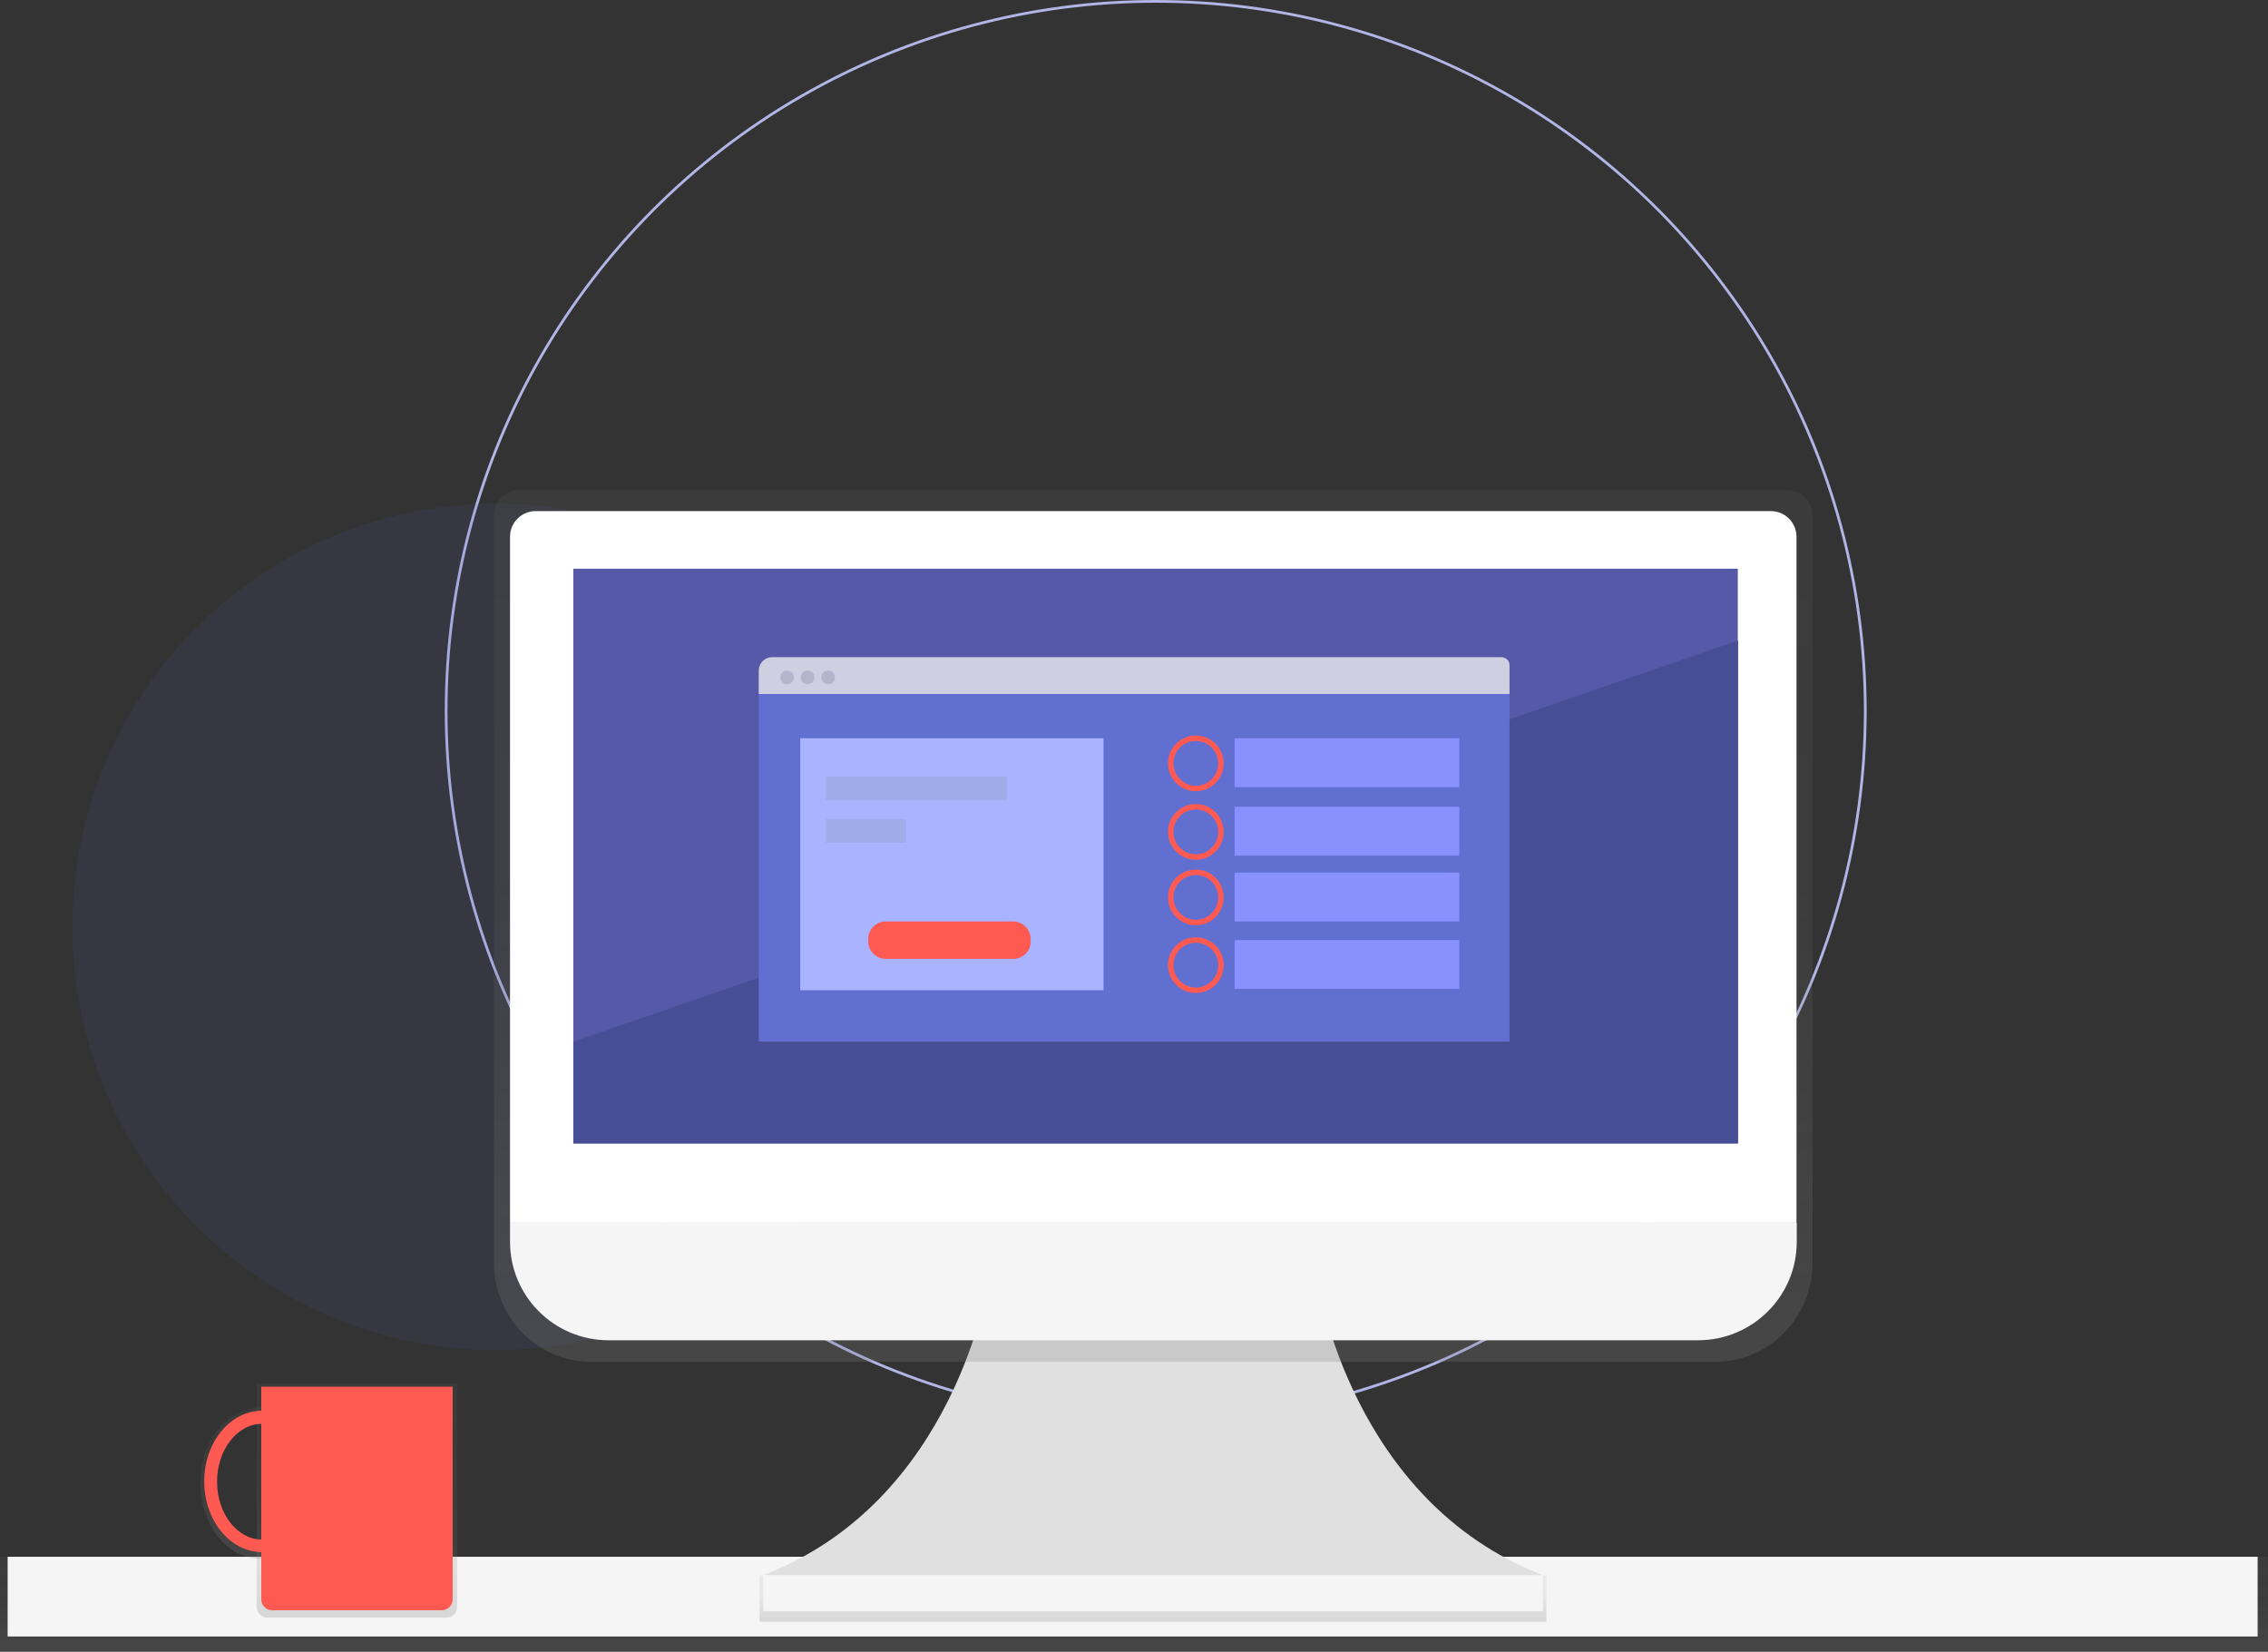
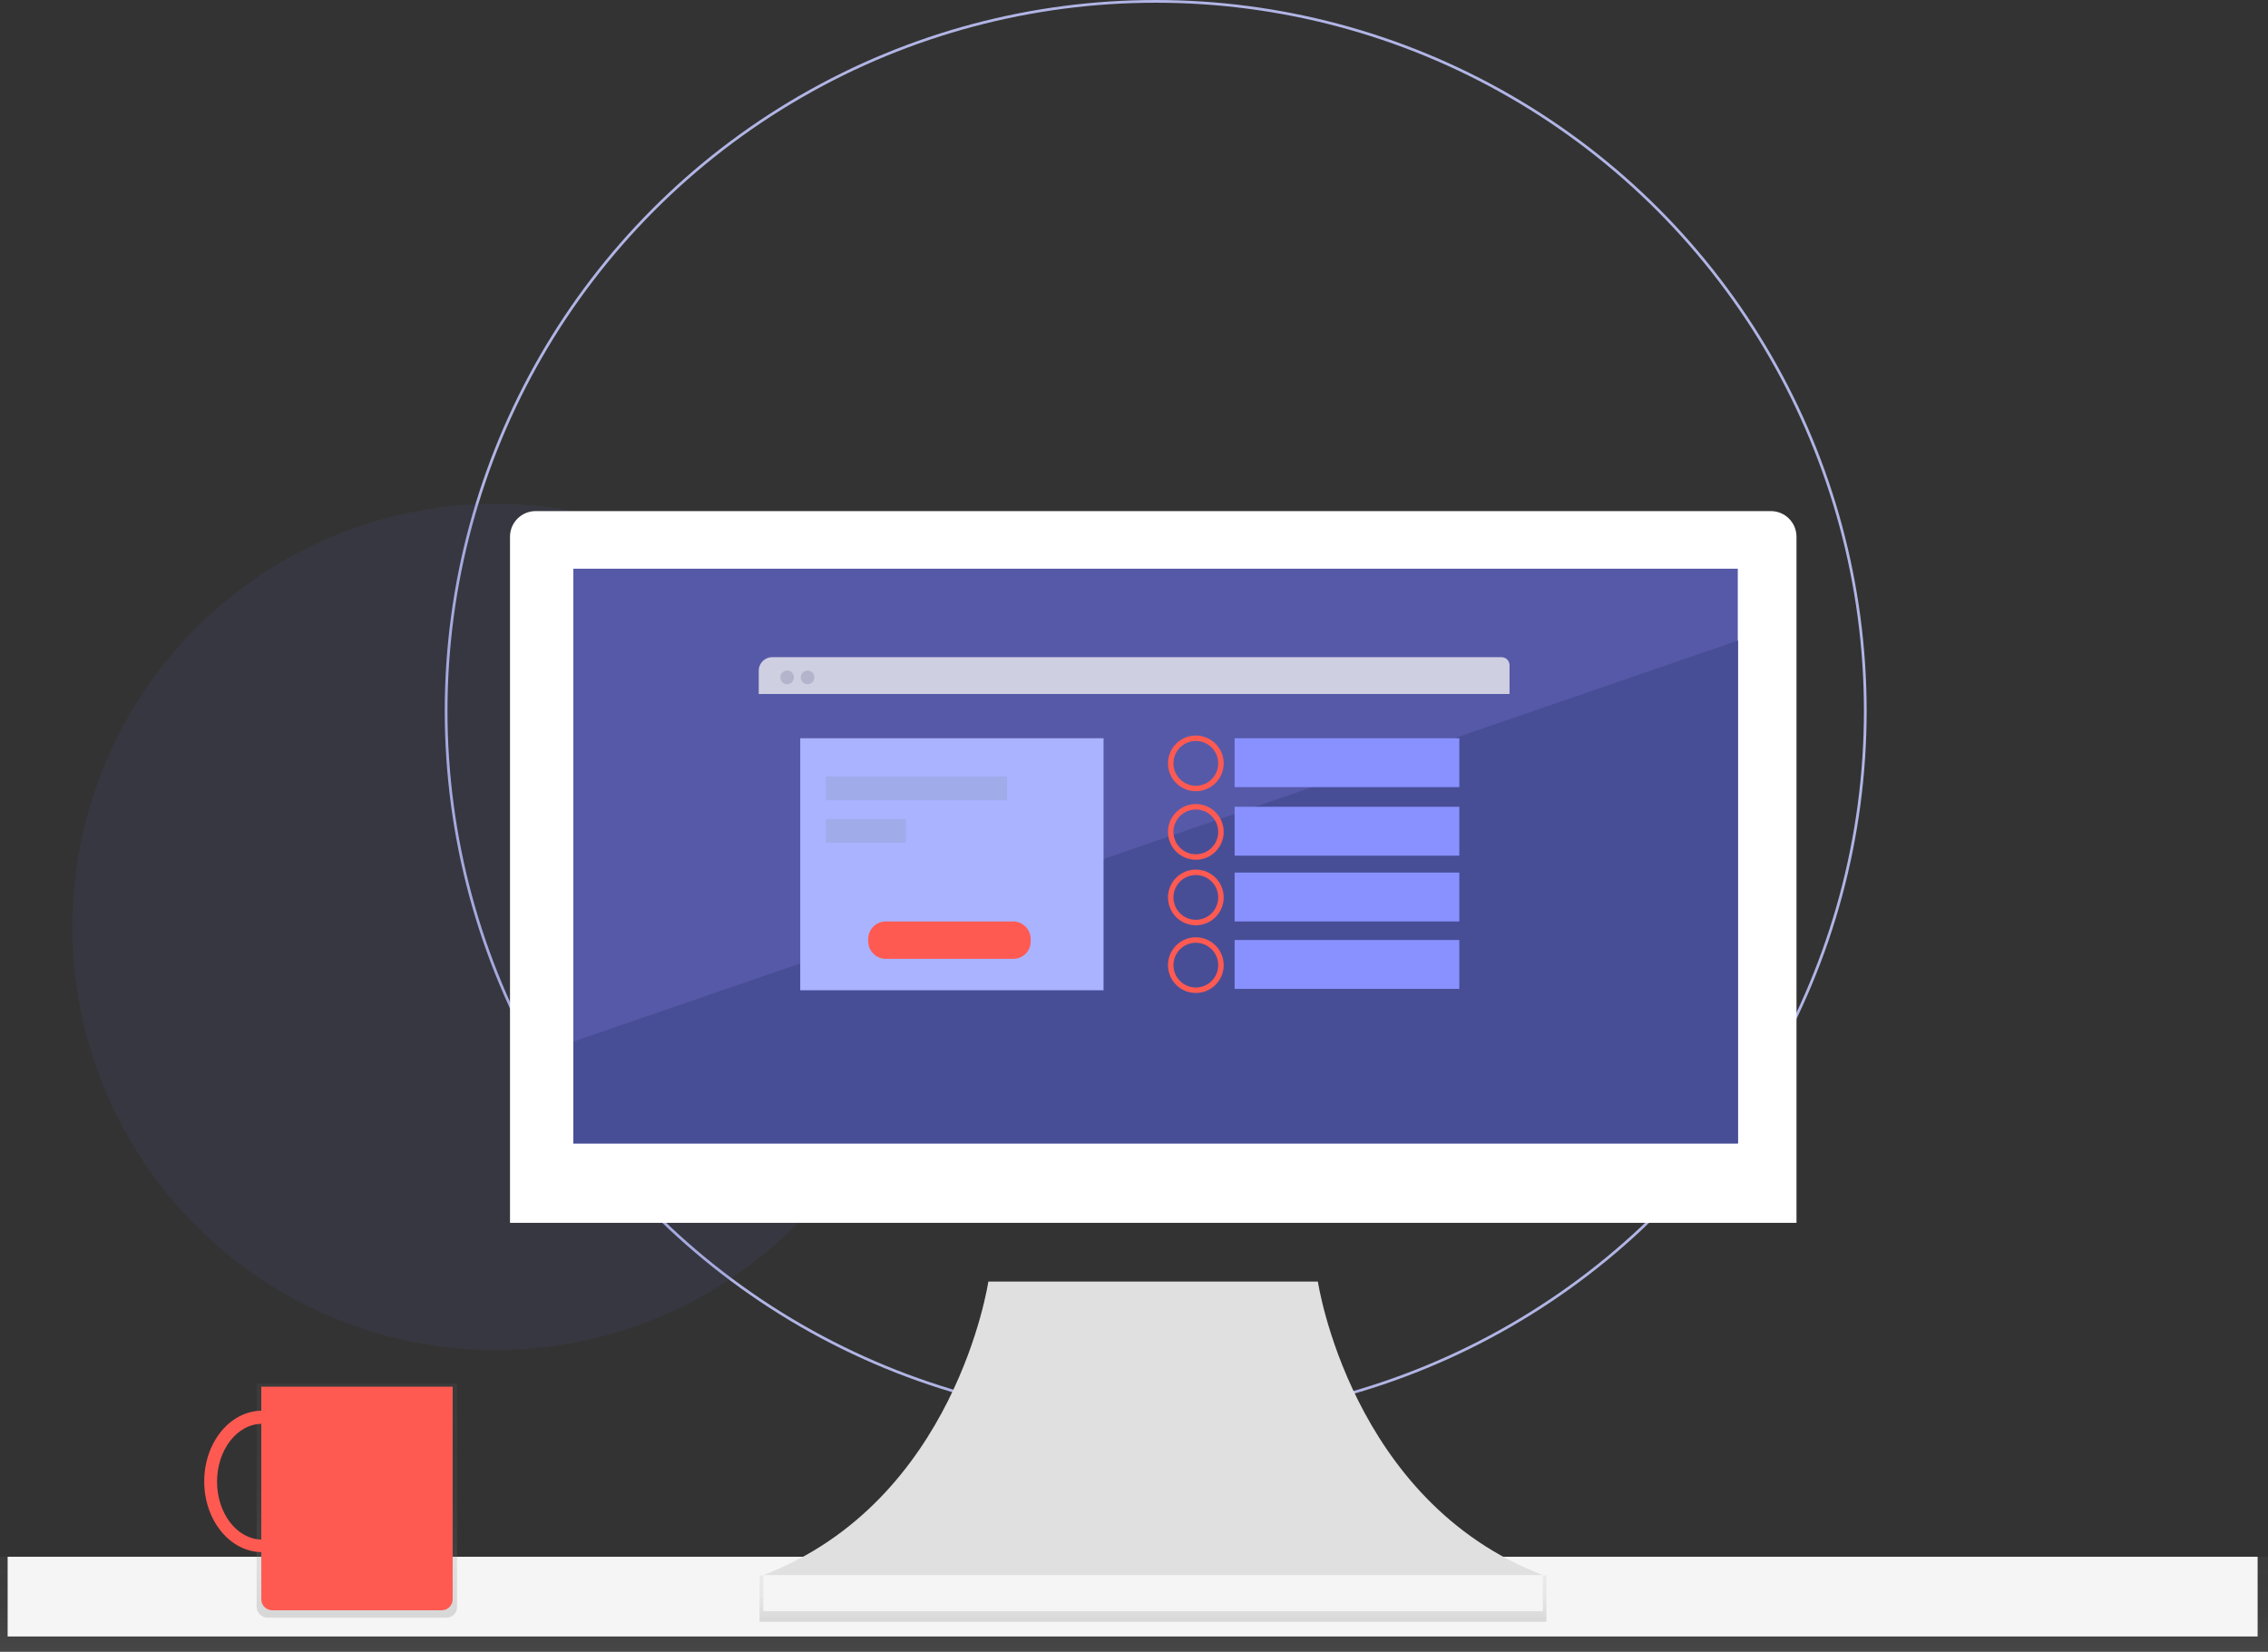
<svg xmlns="http://www.w3.org/2000/svg" viewBox="0 0 830.7 605" enable-background="new 0 0 830.7 605">
  <rect x="0" y="0" width="830.7" height="605" fill="#333333" stroke="none" />
  <style type="text/css">.st0{fill:none;stroke:#B1B5E5;stroke-miterlimit:10;} .st1{opacity:0.12;fill:#5659A7;} .st2{fill:url(#SVGID_1_);} .st3{fill:#F5F5F5;} .st4{fill:#E0E0E0;} .st5{fill:url(#SVGID_2_);} .st6{fill:url(#SVGID_3_);} .st7{fill:#FFFFFF;} .st8{fill:#5659A7;} .st9{fill:url(#SVGID_4_);} .st10{fill:url(#SVGID_5_);} .st11{fill:#FF5A52;} .st12{fill:#484E96;} .st13{fill:#616FD1;} .st14{fill:#CFCFE2;} .st15{fill:#A9B3FF;} .st16{fill:#8891FF;} .st17{fill:none;stroke:#FF5A52;stroke-width:2;stroke-miterlimit:10;} .st18{fill:#B4B4CC;} .st19{fill:#A0ABEA;}</style>
  <circle cx="423.3" cy="260.4" r="259.9" class="st0" />
  <circle cx="181.5" cy="339.5" r="155" class="st1" />
  <linearGradient id="SVGID_1_" x1="415.354" x2="415.354" y1="-5135.416" y2="-5100.607" gradientUnits="userSpaceOnUse" gradientTransform="matrix(1 0 0 -1 0 -4530.404)">
    <stop offset="0" stop-color="#808080" stop-opacity=".25" />
    <stop offset=".54" stop-color="#808080" stop-opacity=".12" />
    <stop offset="1" stop-color="#808080" stop-opacity=".1" />
  </linearGradient>
  <path d="M830.7 605H0v-34.8h830.7" class="st2" />
  <path d="M826.9 599.4H2.8v-29.2h824.1" class="st3" />
  <path d="M482.7 469.4s12 80.6 82.4 107.5H279.6C350.1 550 362 469.4 362 469.4h120.7z" class="st4" />
  <linearGradient id="SVGID_2_" x1="422.322" x2="422.322" y1="-5124.406" y2="-5107.37" gradientUnits="userSpaceOnUse" gradientTransform="matrix(1 0 0 -1 0 -4530.404)">
    <stop offset="0" stop-color="#808080" stop-opacity=".25" />
    <stop offset=".54" stop-color="#808080" stop-opacity=".12" />
    <stop offset="1" stop-color="#808080" stop-opacity=".1" />
  </linearGradient>
  <path d="M278.2 577h288.2v17H278.2z" class="st5" />
  <path d="M279.6 577h285.5v13.1H279.6z" class="st3" />
  <linearGradient id="SVGID_3_" x1="549.396" x2="549.396" y1="-5147.781" y2="-4828.52" gradientUnits="userSpaceOnUse" gradientTransform="matrix(1 0 0 -1 -127 -4648.994)">
    <stop offset="0" stop-color="#808080" stop-opacity=".25" />
    <stop offset=".54" stop-color="#808080" stop-opacity=".12" />
    <stop offset="1" stop-color="#808080" stop-opacity=".1" />
  </linearGradient>
-   <path d="M654.6 179.5H190.2c-5.2 0-9.4 4.3-9.3 9.5v273.4c0 20.1 15.9 36.4 35.6 36.4h411.8c19.7 0 35.6-16.3 35.6-36.4V189c.1-5.2-4.1-9.4-9.3-9.5z" class="st6" />
  <path d="M196.2 187.2h452.4c5.2 0 9.4 4.2 9.4 9.4v251.3H186.8V196.6c0-5.2 4.2-9.4 9.4-9.4z" class="st7" />
-   <path d="M621.9 490.9h-399c-20 0-36.1-16.2-36.1-36.1v-6.9h471.3v6.9c0 20-16.2 36.1-36.2 36.1z" class="st3" />
  <path d="M210 208.3h426.5v210.5H210z" class="st8" />
  <linearGradient id="SVGID_4_" x1="257.766" x2="257.766" y1="-5241.52" y2="-5155.903" gradientUnits="userSpaceOnUse" gradientTransform="matrix(1 0 0 -1 -127 -4648.994)">
    <stop offset="0" stop-color="#808080" stop-opacity=".25" />
    <stop offset=".54" stop-color="#808080" stop-opacity=".12" />
    <stop offset="1" stop-color="#808080" stop-opacity=".1" />
  </linearGradient>
  <path d="M163.5 592.5H98c-2.2 0-4-1.8-4-4v-81.7h73.4v81.7c.1 2.3-1.7 4-3.9 4z" class="st9" />
  <linearGradient id="SVGID_5_" x1="222.25" x2="222.25" y1="-5219.884" y2="-5164.386" gradientUnits="userSpaceOnUse" gradientTransform="matrix(1 0 0 -1 -127 -4648.994)">
    <stop offset="0" stop-color="#808080" stop-opacity=".25" />
    <stop offset=".54" stop-color="#808080" stop-opacity=".12" />
    <stop offset="1" stop-color="#808080" stop-opacity=".1" />
  </linearGradient>
-   <path d="M95.3 570.9c-12.1 0-21.9-12.5-21.9-27.7 0-15.3 9.8-27.7 21.9-27.7s21.9 12.5 21.9 27.7c-.1 15.2-9.9 27.7-21.9 27.7zm0-50.5c-9.4 0-17 10.2-17 22.7s7.6 22.7 17 22.7 17-10.2 17-22.7-7.7-22.7-17-22.7z" class="st10" />
  <path d="M96 568.5c-11.7 0-21.2-11.6-21.2-25.9s9.5-25.9 21.2-25.9 21.2 11.6 21.2 25.9-9.6 25.9-21.2 25.9zm0-47c-9.1 0-16.5 9.5-16.5 21.2s7.4 21.2 16.5 21.2 16.4-9.5 16.4-21.2-7.4-21.2-16.4-21.2zM95.7 507.9h70.1v77.9c0 2.2-1.8 4-4 4H99.7c-2.2 0-4-1.8-4-4v-77.9z" class="st11" />
  <path d="M636.6 234.6L210 381.5v37.3h426.6z" class="st12" />
-   <path d="M552.9 381.5h-275V248.1h272c1.7 0 3 1.3 3 3v130.4z" class="st13" />
  <path d="M552.9 254.2h-275v-8.5c0-2.8 2.2-5 5-5h267c1.7 0 3 1.3 3 3v10.5z" class="st14" />
  <path d="M293.1 270.4h111.1v92.3H293.1z" class="st15" />
  <path d="M452.2 270.4h82.3v17.9h-82.3z" class="st16" />
  <circle cx="438" cy="279.6" r="9.2" class="st17" />
  <path d="M452.2 295.5h82.3v17.9h-82.3z" class="st16" />
  <circle cx="438" cy="304.7" r="9.2" class="st17" />
  <path d="M452.2 319.6h82.3v17.9h-82.3z" class="st16" />
  <circle cx="438" cy="328.7" r="9.2" class="st17" />
  <path d="M452.2 344.3h82.3v17.9h-82.3z" class="st16" />
  <circle cx="438" cy="353.5" r="9.2" class="st17" />
  <circle cx="288.3" cy="248.1" r="2.5" class="st18" />
  <circle cx="295.8" cy="248.1" r="2.5" class="st18" />
-   <circle cx="303.3" cy="248.1" r="2.5" class="st18" />
-   <path d="M371.1 351.2h-46.7c-3.5 0-6.4-2.9-6.4-6.4v-.9c0-3.5 2.9-6.4 6.4-6.4h46.7c3.5 0 6.4 2.9 6.4 6.4v.9c.1 3.5-2.8 6.4-6.4 6.4z" class="st11" />
+   <path d="M371.1 351.2h-46.7c-3.5 0-6.4-2.9-6.4-6.4v-.9c0-3.5 2.9-6.4 6.4-6.4h46.7c3.5 0 6.4 2.9 6.4 6.4v.9c.1 3.5-2.8 6.4-6.4 6.4" class="st11" />
  <path d="M302.5 284.4h66.4v8.7h-66.4zM302.5 300h29.3v8.7h-29.3z" class="st19" />
</svg>